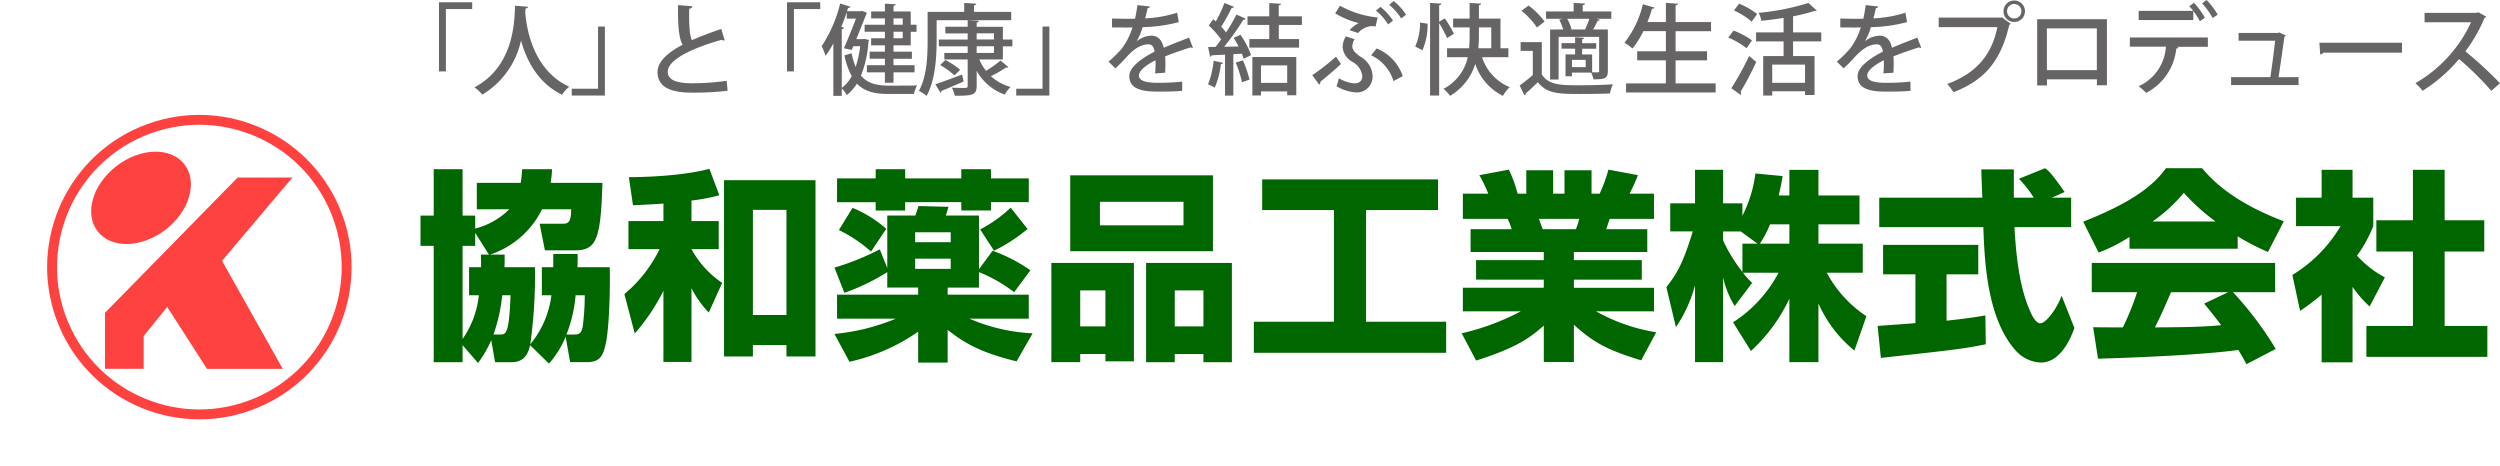
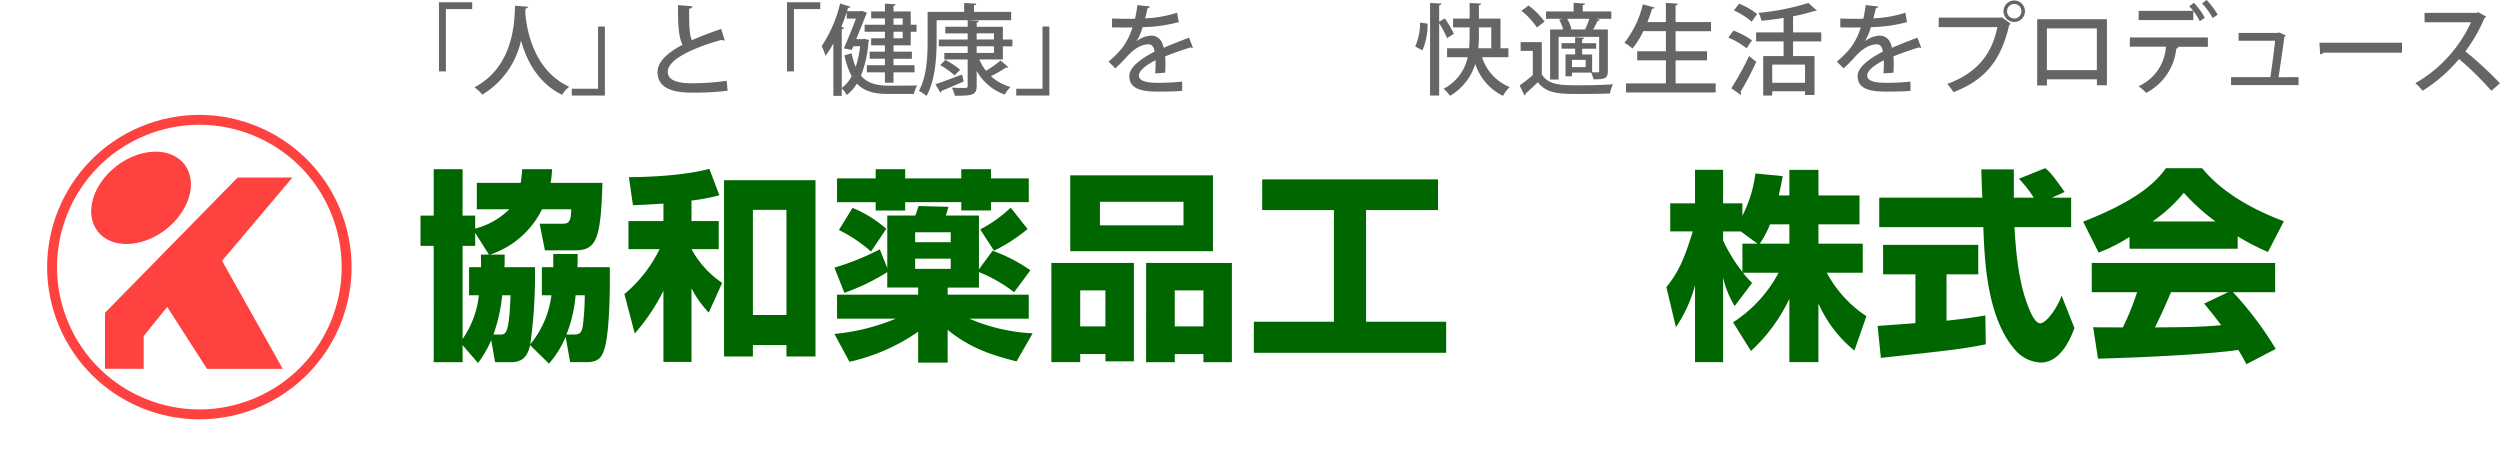
<svg xmlns="http://www.w3.org/2000/svg" width="403.814" height="75.345" viewBox="0 0 403.814 75.345">
  <g id="グループ_15" data-name="グループ 15" transform="translate(-1474.896 114.291)">
    <circle id="楕円形_6" data-name="楕円形 6" cx="23.785" cy="23.785" r="23.785" transform="translate(1475.943 -83.829) rotate(-22.848)" fill="none" stroke="#fe4240" stroke-miterlimit="10" stroke-width="1.597" />
    <ellipse id="楕円形_7" data-name="楕円形 7" cx="8.854" cy="6.49" rx="8.854" ry="6.49" transform="translate(1486.703 -82.079) rotate(-37.58)" fill="#fe4240" />
    <path id="パス_113" data-name="パス 113" d="M1513.277-85.616h8.854L1510.76-72.164l9.809,17.451h-12.24l-6.424-10-3.8,4.7v5.294h-6.25v-9.044Z" fill="#fe4240" />
    <g id="グループ_13" data-name="グループ 13">
      <path id="パス_114" data-name="パス 114" d="M1556.411-73.164c0,1.215,0,1.543-.032,2.036h4.925a79.812,79.812,0,0,1-.755,12.445,15.365,15.365,0,0,0,3.415-7.914h-1.543v-4.531h1.839v-2.134h3.94c0,1.017,0,1.346-.033,2.134h5.221c.066,3.054-.033,9.917-.722,12.675-.427,1.707-.92,2.66-3.021,2.66h-2.66l-.722-4.1a15.5,15.5,0,0,1-2.694,4.335l-3.053-2.988c-.328,1.576-1.083,2.758-2.988,2.758h-2.66l-.624-3.546a18.725,18.725,0,0,1-2.135,3.677l-2.495-2.889v2.758h-4.663V-74.576h-2.134v-4.893h2.134v-7.487h4.663v7.487h2.036v2.1a12.178,12.178,0,0,0,5.517-3.12h-5.254v-4.268h7.093a21.52,21.52,0,0,0,.229-2.2h4.828a15.29,15.29,0,0,1-.23,2.2h8.373c-.263,9.259-1.018,10.9-4.466,10.9h-4.827l-.853-4.3h3.677c.755,0,1.445,0,1.412-2.332h-4.7a14.375,14.375,0,0,1-8.406,7.323Zm-2.528,0-2.233-3.513v2.1h-2.036v15.039a15.044,15.044,0,0,0,2.627-7.06h-1.576v-4.531h1.938c0-.46,0-.723-.034-2.036Zm1.773,12.905c.952,0,1.478,0,1.707-6.338h-1.345a27.463,27.463,0,0,1-1.413,6.338Zm11.952,0c.887,0,1.183-.2,1.413-1.281a40.254,40.254,0,0,0,.328-5.057h-1.478a22.518,22.518,0,0,1-1.477,6.338Z" fill="#060" />
      <path id="パス_115" data-name="パス 115" d="M1582.061-81.406c-1.938.131-3.415.2-4.926.263l-.657-4.532c.558,0,8.012,0,13-1.346l1.61,4.269a29.937,29.937,0,0,1-4.5.854v3.316h4.4v4.532h-4.4a15.471,15.471,0,0,0,4.958,5.45l-2.167,4.795a16.4,16.4,0,0,1-2.791-3.941v11.92h-4.531V-67.319a32.933,32.933,0,0,1-4.63,6.9l-1.675-6.37a21.946,21.946,0,0,0,5.681-7.257h-5.025v-4.532h5.649Zm24.561-3.776v28.47h-4.695v-1.839h-5.418v1.839h-4.663v-28.47Zm-10.113,4.794v16.976h5.418V-80.388Z" fill="#060" />
      <path id="パス_116" data-name="パス 116" d="M1618.216-70.34a34.174,34.174,0,0,1-6.929,3.349l-1.608-4.072A41.3,41.3,0,0,0,1617-74.018L1618.216-71v-8.472h4.531c.231-.623.428-1.281.525-1.543l4.828.132c-.1.328-.2.722-.427,1.411h5.352V-70.8l2.2-2.988a26,26,0,0,1,6.107,3.153l-2.627,3.546a23.62,23.62,0,0,0-5.681-3.251v2.5h-5.056v1.149h13.1v3.875h-9.588a29.174,29.174,0,0,0,10.212,2.364l-2.593,4.532c-4.434-1.117-7.619-2.266-11.132-5.09v5.286h-4.762v-4.991a31.369,31.369,0,0,1-11.1,4.86l-2.429-4.5a33.816,33.816,0,0,0,9.916-2.463h-9.49v-3.875h13.1v-1.149h-4.991Zm-1.871-16.616h4.76v1.478h9.064v-1.478h4.794v1.478h6.107v3.842h-6.107v1.346h-4.794v-1.346H1621.1v1.346h-4.76v-1.346h-6.24v-3.842h6.24Zm-3.744,6.24a19.432,19.432,0,0,1,5.451,3.382l-2.463,3.677a23.118,23.118,0,0,0-5.188-3.48Zm10.114,3.94v1.609h5.746v-1.609Zm0,4.269v1.642h5.746v-1.642Zm18.159-4.794a27.375,27.375,0,0,1-5.419,3.513l-2.232-3.448a21.671,21.671,0,0,0,4.925-3.514Z" fill="#060" />
      <path id="パス_117" data-name="パス 117" d="M1644.719-71.818h13.332v15.894h-4.6v-1.183h-4.071v1.314h-4.663Zm26.1-1.9h-23.052V-85.97h23.052Zm-21.442,12.149h4.071v-5.812h-4.071ZM1666.063-81.7h-13.5v3.809h13.5Zm-6.042,9.884h13.857v16.025h-4.6v-1.314h-4.63v1.314h-4.629Zm4.629,10.245h4.63v-5.812h-4.63Z" fill="#060" />
      <path id="パス_118" data-name="パス 118" d="M1678.774-85.313h28.4v4.958h-11.624v18.027h12.937V-57.3h-31.063v-5.024h12.937V-80.355h-11.591Z" fill="#060" />
-       <path id="パス_119" data-name="パス 119" d="M1710.989-60.456A38.763,38.763,0,0,0,1720.545-64h-9.358v-3.81h13.068v-1.313H1713.32v-3.152h10.935v-1.314h-11.82v-3.678h6.632a8.78,8.78,0,0,0-.657-1.674h-7.223v-4.072h4.1A22.543,22.543,0,0,0,1713.846-86l4.761-.887a19.076,19.076,0,0,1,1.413,3.875h1.412v-3.777h4.334v3.777h1.838v-3.777h4.368v3.777h1.313a24.213,24.213,0,0,0,1.412-3.875l4.762.887a27.056,27.056,0,0,1-1.347,2.988h3.941v4.072H1734.9l-.559,1.674h6.634v3.678h-11.855v1.314h10.968v3.152h-10.968v1.313h12.938V-64h-9.359a29.487,29.487,0,0,0,9.72,3.382l-2.43,4.531c-5.123-1.576-7.454-2.66-10.869-5.746v6.009h-4.86V-61.7c-2.3,2.036-4.433,3.579-10.935,5.648Zm12.479-18.487c.1.262.525,1.444.623,1.674h5.352a10.014,10.014,0,0,0,.526-1.674Z" fill="#060" />
      <path id="パス_120" data-name="パス 120" d="M1763.926-82.719v-4.138h4.695v4.138h6.634v4.662h-6.634v3.12h7.159v4.695h-5.812a19.389,19.389,0,0,0,6.4,7.028l-1.937,5.549a20.378,20.378,0,0,1-5.813-7.618v9.49h-4.695V-66.039a27.055,27.055,0,0,1-6.206,8.44l-2.89-4.63a21.388,21.388,0,0,0,7.356-8.013h-5.748a11.662,11.662,0,0,0,1.479,1.642l-2.824,3.744a15.535,15.535,0,0,1-1.872-4.6v13.661h-4.532V-68.206a22.332,22.332,0,0,1-3.086,6.765l-1.543-6.469c1.937-2.43,2.824-4.335,4.268-9h-3.644v-4.532h4.005v-5.418h4.532v5.418h3.12v2a20.57,20.57,0,0,0,2.1-6.83l4.4.427c-.131.821-.3,1.642-.624,3.12Zm-5.155,7.782-2.694-1.97h-2.856v1.445a24.754,24.754,0,0,0,3.12,5.089v-4.564Zm5.155,0v-3.12h-3.12a17.994,17.994,0,0,1-1.642,3.12Z" fill="#060" />
      <path id="パス_121" data-name="パス 121" d="M1778.181-61.638c.2-.033,5.515-.394,6.107-.46v-7.881h-5.222V-74.74h15.369v4.761h-5.123v7.487c3.677-.394,5.156-.657,6.272-.854l.065,4.663c-3.711.755-5.287.92-16.943,2.2Zm28.14-20.72h3.119V-77.6h-9.161c.2,3.152.559,9.03,2.43,13.332.2.493.92,2.2,1.741,2.2.886,0,2.659-2.266,3.447-4.466l2.069,5.221c-.526,1.478-2.167,5.582-5.418,5.582a5.745,5.745,0,0,1-3.973-1.838c-4.762-5.188-5.123-14.645-5.32-20.031h-16.813v-4.761h16.649c-.032-.526-.164-4.335-.164-4.564h5.254v4.564h3.218a17.336,17.336,0,0,0-2.4-3.054l4.235-1.708c.493.362.92.657,3.153,3.842Z" fill="#060" />
      <path id="パス_122" data-name="パス 122" d="M1818.868-76.021a26.6,26.6,0,0,1-4.991,2.529l-2.495-4.991c8.012-3.153,11.427-5.911,13.364-8.637h5.845c1.412,1.675,4.762,5.386,13.2,8.571l-2.562,4.958a37.507,37.507,0,0,1-4.892-2.528v2h-17.47Zm18.882,20.556c-.329-.624-.69-1.313-1.313-2.3-5.583.788-16.748,1.247-22.659,1.411l-.788-5.089c.165.033,4.335.033,4.8.033a41.735,41.735,0,0,0,2.3-5.681h-7.322v-4.729h29.619v4.729h-6.8a55.43,55.43,0,0,1,6.9,9.161Zm-4.991-23.051a33.788,33.788,0,0,1-5.123-4.63,24.839,24.839,0,0,1-5.057,4.63Zm2.035,11.427h-9.227c-1.182,2.758-1.576,3.612-2.594,5.681,3.875-.033,7.422-.033,10.7-.362-1.379-1.838-2.1-2.692-2.758-3.48Z" fill="#060" />
-       <path id="パス_123" data-name="パス 123" d="M1854.893-55.76H1849.9V-66.695a40.222,40.222,0,0,1-3.48,2.627l-1.248-5.812a22.7,22.7,0,0,0,7.782-7.881h-7.19v-4.6h4.136v-4.5h4.992v4.5h3.349v4.6A21.52,21.52,0,0,1,1855.615-73a16.338,16.338,0,0,0,4.5,3.514l-2.463,4.695a18.808,18.808,0,0,1-2.758-3.152Zm9.753-31.1h5.122v8.144h6.4v5.056h-6.4v12.019h6.9v4.991h-19.538v-4.991h7.52V-73.657h-5.912v-5.056h5.912Z" fill="#060" />
    </g>
    <g id="グループ_14" data-name="グループ 14">
      <path id="パス_124" data-name="パス 124" d="M1545.8-102.756v-11.167h5.367v1.1h-4.249v10.065Z" fill="#666464" />
      <path id="パス_125" data-name="パス 125" d="M1560.187-113.2c-.016.16-.161.24-.4.287l-.048.591c.176,2.413,1.166,9.33,7.11,12.046a4.348,4.348,0,0,0-1.151,1.294c-3.946-1.9-5.783-5.623-6.645-8.77A13.537,13.537,0,0,1,1552.79-99a5.3,5.3,0,0,0-1.263-1.183c6.551-3.451,6.454-11.039,6.567-13.18Z" fill="#666464" />
      <path id="パス_126" data-name="パス 126" d="M1572.6-110.009v11.151h-5.353v-1.1h4.25v-10.049Z" fill="#666464" />
      <path id="パス_127" data-name="パス 127" d="M1591.956-107.772a.44.44,0,0,1-.143.016.755.755,0,0,1-.368-.1c-4.777,1.342-8.707,3.227-8.691,5.16.016,1.358,1.486,1.853,3.914,1.853a38.236,38.236,0,0,0,5.607-.4l.145,1.613a46.563,46.563,0,0,1-5.816.3c-3.1,0-5.463-.751-5.5-3.275-.015-1.71,1.6-3.163,4.042-4.457-.575-1.071-.766-2.892-.734-6.407l2.316.192c-.032.207-.175.351-.511.383-.033,2.525.032,4.186.431,5.1,1.422-.638,3.051-1.246,4.745-1.82Z" fill="#666464" />
      <path id="パス_128" data-name="パス 128" d="M1602.019-102.756v-11.167h5.367v1.1h-4.249v10.065Z" fill="#666464" />
      <path id="パス_129" data-name="パス 129" d="M1614.524-108.012l.751.176a.537.537,0,0,1-.1.239,17.847,17.847,0,0,1-1.214,5.528c1.086,1.278,2.62,1.6,4.553,1.613.623,0,3.739,0,4.521-.031a4.55,4.55,0,0,0-.511,1.374h-4.074c-2.221,0-3.9-.368-5.144-1.678a6.793,6.793,0,0,1-1.629,1.853,4.657,4.657,0,0,0-.816-1.07v1.2h-1.357v-8.467a15.956,15.956,0,0,1-1.263,2,11.619,11.619,0,0,0-.623-1.566,21.7,21.7,0,0,0,2.988-6.885l1.661.527c-.063.16-.208.191-.383.176l-.176.543h2.142l.271-.048.8.287-1.71,4.266h1.07Zm-3.291-1.805c-.032.111-.144.208-.368.239v9.49a5.746,5.746,0,0,0,1.6-1.9,12.191,12.191,0,0,1-1.166-3.355l1.15-.351a12.341,12.341,0,0,0,.656,2.22,17.343,17.343,0,0,0,.734-3.355h-1.1l-.271.607-1.262-.271c.655-1.47,1.422-3.387,1.949-4.793h-1.486v-1.039c-.271.8-.559,1.6-.878,2.365Zm6.6-.479v-1.023h-2.221v-1.119h2.221V-113.7l1.741.1c-.015.128-.111.208-.351.256v.91H1622v2.142h.942v1.134H1622v2.188h-2.78v1.023h2.971v1.15h-2.971v1.039h3.4v1.15h-3.4v1.677h-1.39v-1.677h-2.907v-1.15h2.907V-104.8h-2.46v-1.15h2.46v-1.023h-2.221v-1.134h2.221v-1.054h-3.275V-110.3Zm2.876-1.023h-1.486v1.023h1.486Zm0,3.211v-1.054h-1.486v1.054Z" fill="#666464" />
      <path id="パス_130" data-name="パス 130" d="M1638.229-112.374v1.343h-12.045v3.386c0,2.573-.224,6.375-1.63,8.851a5.7,5.7,0,0,0-1.231-.815c1.294-2.332,1.406-5.655,1.406-8.036v-4.729h5.912v-1.437l1.949.112c-.017.143-.112.223-.368.271v1.054Zm-12.253,11.695c1.086-.352,2.715-.975,4.313-1.566.08.3.16.623.256,1.119-1.311.575-2.685,1.166-3.579,1.517a.318.318,0,0,1-.159.288Zm10.911-4.01h-3.8a7.046,7.046,0,0,0,1.086,1.837,19.2,19.2,0,0,0,2.333-1.661l1.277,1.07a.328.328,0,0,1-.239.08.589.589,0,0,1-.159-.016,21.789,21.789,0,0,1-2.429,1.39,7.627,7.627,0,0,0,3.163,1.741,5.451,5.451,0,0,0-.927,1.23,8.339,8.339,0,0,1-4.537-3.834v2.4c0,1.5-.607,1.63-3.53,1.63a5.689,5.689,0,0,0-.479-1.31c.59.032,1.213.048,1.645.048.815,0,.91,0,.91-.368v-4.233h-3.769v-1.055h3.769v-1.07h-4.664v-1.1h4.664v-.991h-3.61v-1.07h3.61v-1.054l1.806.1c-.016.144-.1.224-.352.272v.687h4.234v2.061h1.534v1.1h-1.534Zm-7.8,2.572a13.771,13.771,0,0,0-2.332-1.661l.846-.831a13.588,13.588,0,0,1,2.38,1.582Zm3.562-6.79v.991h2.8v-.991Zm0,2.093v1.07h2.8v-1.07Z" fill="#666464" />
      <path id="パス_131" data-name="パス 131" d="M1644.393-110.009v11.151h-5.352v-1.1h4.249v-10.049Z" fill="#666464" />
      <path id="パス_132" data-name="パス 132" d="M1667.586-106.574a.2.2,0,0,1-.1.016.539.539,0,0,1-.271-.08c-1.2.367-2.861.943-4.122,1.454q.048.526.048,1.2,0,.646-.048,1.438l-1.614.111a16.411,16.411,0,0,0,.064-2.124c-1.5.75-2.684,1.677-2.684,2.46,0,.8.991,1.183,2.988,1.183a35.491,35.491,0,0,0,3.994-.192l.015,1.485c-.894.1-2.284.128-4.025.128-3.067,0-4.522-.7-4.522-2.524,0-1.342,1.758-2.748,4.075-3.93-.08-.719-.4-1.182-.959-1.182-1.118,0-2.284.607-3.643,2.14-.415.464-1.022,1.087-1.725,1.742l-1.1-1.086a18.581,18.581,0,0,0,2.108-2.078,10.964,10.964,0,0,0,1.757-3.45l-.734.016c-.639,0-1.774,0-2.572-.016V-111.3c.942.032,2.077.048,2.748.048l.974-.016c.144-.687.272-1.358.383-2.2l2.014.224c-.033.16-.176.255-.384.288-.111.574-.239,1.1-.384,1.629a19.628,19.628,0,0,0,5.161-.911l.272,1.518a24.471,24.471,0,0,1-5.848.815,9.166,9.166,0,0,1-.958,2.268h.016a3.982,3.982,0,0,1,2.38-.894c.991,0,1.742.7,1.965,1.965,1.294-.575,2.875-1.166,4.106-1.646Z" fill="#666464" />
-       <path id="パス_133" data-name="パス 133" d="M1672.456-104.13c-.049.144-.176.192-.352.176a13.675,13.675,0,0,1-.991,3.818,8.44,8.44,0,0,0-1.086-.527,13.991,13.991,0,0,0,.9-3.818Zm2.508-2.652c-.239-.479-.527-.958-.8-1.39l1.1-.5a13.344,13.344,0,0,1,1.709,3.291l-1.2.575a6.18,6.18,0,0,0-.287-.815l-1.374.08v6.694h-1.342v-6.614c-.815.032-1.549.08-2.14.1a.3.3,0,0,1-.273.224l-.319-1.566,1.2-.016c.3-.351.608-.767.911-1.2a15.313,15.313,0,0,0-2.013-2.253l.735-1.022.415.367a22.682,22.682,0,0,0,1.391-2.987l1.549.639c-.048.111-.192.159-.383.159a28.825,28.825,0,0,1-1.694,3.036,9.053,9.053,0,0,1,.783.927,29.187,29.187,0,0,0,1.693-2.892l1.5.687a.469.469,0,0,1-.4.16,40.933,40.933,0,0,1-3.1,4.361Zm.686,2.237a17.076,17.076,0,0,1,1.071,3.115c-.335.112-.671.24-1.214.431a17.257,17.257,0,0,0-1.006-3.179Zm9.538-5.72h-3.738v2.285h3.276v1.374H1676.7v-1.374h3.211v-2.285H1676.4v-1.389h3.515v-2.141l1.917.111c-.016.128-.127.224-.383.256v1.774h3.738Zm-8,11.391v-6.214h7.092v6.182h-1.469v-.623h-4.234v.655Zm5.623-4.856h-4.234v2.827h4.234Z" fill="#666464" />
-       <path id="パス_134" data-name="パス 134" d="M1686.862-102.149a36.763,36.763,0,0,0,3.834-2.987l.8,1.182c-1.038.975-2.524,2.221-3.323,2.86a.456.456,0,0,1-.207.463Zm4.473-11.215a15.853,15.853,0,0,0,6.087,1.9l-.335,1.454a4.136,4.136,0,0,0-.608-.064,3.168,3.168,0,0,0-2.22,1.118l-1.374-.463a5.6,5.6,0,0,1,1.469-1.15,13.168,13.168,0,0,1-3.786-1.566Zm2.365,5.4a2.293,2.293,0,0,0-.368,1.118c0,.591.4,1.1,1.391,1.758a3.744,3.744,0,0,1,1.884,3.147,2.55,2.55,0,0,1-2.732,2.572,6.992,6.992,0,0,1-3.1-.99,6.888,6.888,0,0,0,.368-1.295,6.023,6.023,0,0,0,2.492.831c.879,0,1.31-.463,1.31-1.2a3.046,3.046,0,0,0-1.582-2.269,2.986,2.986,0,0,1-1.6-2.412,3.573,3.573,0,0,1,.511-1.71Zm3.563,1.5a7.417,7.417,0,0,1,4.217,4.473l-1.5.8a6.791,6.791,0,0,0-3.611-4.17Zm.623-6.71a9.192,9.192,0,0,1,2.012,2.22l-.783.607a9.305,9.305,0,0,0-1.965-2.236Zm2.124-.943a8.761,8.761,0,0,1,2,2.2l-.782.607a9.544,9.544,0,0,0-1.95-2.205Z" fill="#666464" />
      <path id="パス_135" data-name="パス 135" d="M1705.486-110.472a10.169,10.169,0,0,1-.831,4.3l-1.166-.607a9.394,9.394,0,0,0,.782-3.866Zm2.78-.847a16.44,16.44,0,0,1,1.469,2.492l-1.1.687a19.078,19.078,0,0,0-1.278-2.412v11.694h-1.469v-14.953l1.837.1c-.016.143-.113.223-.368.271v2.652Zm10.272,6.262h-4.249a7.743,7.743,0,0,0,4.473,4.841,5.613,5.613,0,0,0-1.1,1.406,8.74,8.74,0,0,1-4.472-5.16,9.1,9.1,0,0,1-4.075,5.16,5.839,5.839,0,0,0-1.054-1.134,7.576,7.576,0,0,0,3.915-5.113h-3.34v-1.437h3.563c.064-.735.079-1.438.079-2.109v-1.262h-2.668v-1.422h2.668v-2.524l1.87.1c-.016.143-.112.223-.368.271v2.157h3.483v4.793h1.278Zm-4.761-4.808v1.278a18.84,18.84,0,0,1-.095,2.093h2.092v-3.371Z" fill="#666464" />
      <path id="パス_136" data-name="パス 136" d="M1723.936-107.485v5.208c1.085,1.758,3.21,1.758,6.038,1.758,1.838,0,4.042-.048,5.448-.16a7.007,7.007,0,0,0-.48,1.486c-1.2.047-3.019.08-4.665.08-3.482,0-5.495,0-6.981-1.9-.687.671-1.39,1.327-1.981,1.838a.3.3,0,0,1-.175.3l-.784-1.613a25.689,25.689,0,0,0,2.125-1.678v-3.914h-1.964v-1.406Zm-2.142-5.911a11.72,11.72,0,0,1,2.589,2.6l-1.231.943a12.128,12.128,0,0,0-2.507-2.7Zm5.592,3.866a7.273,7.273,0,0,0-.639-1.581l.575-.144h-2.7v-1.183h4.457v-1.389l1.854.112c-.016.128-.128.223-.384.255v1.022h4.617v1.183h-2.38l.527.16c-.032.112-.16.159-.351.159-.192.4-.464.943-.735,1.406h2.38v6.694c0,1.262-.575,1.358-2.316,1.358a5.257,5.257,0,0,0-.384-1.086h-3.1v.591h-1.038V-105.5h1.549v-.926h-2.189v-.895h2.189v-.959l1.453.1c-.015.112-.111.192-.319.224v.639h2.269v.895h-2.269v.926h1.613v2.876c.416.016.784.016.927.016.16-.016.208-.064.208-.224v-5.512h-6.55v6.9h-1.374v-8.084Zm3.642,0-.095-.032a13.509,13.509,0,0,0,.686-1.693h-3.578a6.146,6.146,0,0,1,.687,1.661l-.255.064Zm0,6.087v-1.182h-2.22v1.182Z" fill="#666464" />
      <path id="パス_137" data-name="パス 137" d="M1745.547-100.823h6.47v1.47h-14.474v-1.47h6.437v-3.722h-4.632v-1.47h4.632v-3.243h-3.642a13.718,13.718,0,0,1-1.757,2.8,9.854,9.854,0,0,0-1.294-.927,15.876,15.876,0,0,0,2.972-6.215l1.885.528c-.048.127-.176.191-.4.191a21.543,21.543,0,0,1-.751,2.157h2.987v-3.1l1.95.128c-.016.127-.128.223-.383.271v2.7h5.719v1.47h-5.719v3.243h5.08v1.47h-5.08Z" fill="#666464" />
      <path id="パス_138" data-name="パス 138" d="M1754.9-109.354a13.026,13.026,0,0,1,2.988,1.582l-.878,1.278a12.657,12.657,0,0,0-2.941-1.726Zm-.351,9.314a47.894,47.894,0,0,0,2.876-5.208l1.15.958a49.309,49.309,0,0,1-2.54,4.841.425.425,0,0,1,.1.256.379.379,0,0,1-.08.223ZM1755.8-113.7a12.317,12.317,0,0,1,2.924,1.677l-.879,1.23a11.861,11.861,0,0,0-2.875-1.805Zm13.276,6.1h-4.554v2.365h3.467v6.294h-1.533v-.607h-5.3v.687H1759.7v-6.374h3.291V-107.6h-4.441v-1.453h4.441V-111.4c-1.182.192-2.412.352-3.579.463a4.7,4.7,0,0,0-.463-1.278,38.415,38.415,0,0,0,8.052-1.6l1.358,1.23c-.08.064-.16.064-.4.064a28.334,28.334,0,0,1-3.436.863v2.6h4.554Zm-2.62,6.679v-2.94h-5.3v2.94Z" fill="#666464" />
      <path id="パス_139" data-name="パス 139" d="M1785.224-106.574a.2.2,0,0,1-.1.016.543.543,0,0,1-.272-.08c-1.2.367-2.86.943-4.122,1.454.033.351.048.75.048,1.2,0,.431-.015.91-.048,1.438l-1.613.111a16.39,16.39,0,0,0,.064-2.124c-1.5.75-2.684,1.677-2.684,2.46,0,.8.99,1.183,2.987,1.183a35.468,35.468,0,0,0,3.994-.192l.016,1.485c-.894.1-2.284.128-4.025.128-3.068,0-4.522-.7-4.522-2.524,0-1.342,1.758-2.748,4.074-3.93-.08-.719-.4-1.182-.959-1.182-1.118,0-2.284.607-3.642,2.14-.415.464-1.023,1.087-1.726,1.742l-1.1-1.086a18.661,18.661,0,0,0,2.108-2.078,10.988,10.988,0,0,0,1.757-3.45l-.734.016c-.639,0-1.774,0-2.573-.016V-111.3c.943.032,2.077.048,2.748.048l.975-.016c.143-.687.271-1.358.383-2.2l2.013.224c-.032.16-.175.255-.383.288-.112.574-.24,1.1-.384,1.629a19.634,19.634,0,0,0,5.161-.911l.271,1.518a24.462,24.462,0,0,1-5.847.815,9.209,9.209,0,0,1-.958,2.268h.015a3.986,3.986,0,0,1,2.38-.894c.992,0,1.742.7,1.966,1.965,1.294-.575,2.875-1.166,4.106-1.646Z" fill="#666464" />
      <path id="パス_140" data-name="パス 140" d="M1788.047-111.447h10.065l.112-.064,1.454,1.054a.7.7,0,0,1-.24.192c-1.374,5.975-4.106,8.979-9.01,10.864a8.848,8.848,0,0,0-1.007-1.326c4.489-1.646,7.174-4.521,8.1-9.186h-9.474Zm12.206-2.763a1.732,1.732,0,0,1,1.726,1.741,1.719,1.719,0,0,1-1.726,1.725,1.721,1.721,0,0,1-1.741-1.725A1.735,1.735,0,0,1,1800.253-114.21Zm1.15,1.741a1.162,1.162,0,0,0-1.15-1.182,1.165,1.165,0,0,0-1.166,1.182,1.162,1.162,0,0,0,1.166,1.166A1.158,1.158,0,0,0,1801.4-112.469Z" fill="#666464" />
      <path id="パス_141" data-name="パス 141" d="M1815.219-111.191v10.672H1813.6v-.959h-8.068v.991h-1.581v-10.7Zm-1.629,8.228v-6.743h-8.069v6.743Z" fill="#666464" />
      <path id="パス_142" data-name="パス 142" d="M1818.922-106.75v-1.486h12.6v1.5h-5.048l.3.08c-.032.112-.143.192-.351.208a9.089,9.089,0,0,1-4.857,7.157,10.523,10.523,0,0,0-1.23-1.07,7.493,7.493,0,0,0,4.409-6.391Zm11.3-4.106a9.171,9.171,0,0,0-1.054-1.661v1.47h-8.819v-1.486h8.8a5.021,5.021,0,0,0-.638-.735l.766-.575a12.71,12.71,0,0,1,1.758,2.412Zm2.077-.527a12.455,12.455,0,0,0-1.709-2.365l.734-.543a13.1,13.1,0,0,1,1.789,2.365Z" fill="#666464" />
      <path id="パス_143" data-name="パス 143" d="M1846.174-101.829v1.278h-10.9v-1.278h6.342c.24-1.534.608-4.346.768-5.879h-5.9v-1.263h6.343l.224-.079,1.07.5a.424.424,0,0,1-.24.192c-.207,1.6-.687,4.92-.943,6.534Z" fill="#666464" />
      <path id="パス_144" data-name="パス 144" d="M1849.541-107.389h13.34v1.6h-12.7a.668.668,0,0,1-.512.288Z" fill="#666464" />
      <path id="パス_145" data-name="パス 145" d="M1876.474-111.606a.482.482,0,0,1-.272.223,24.841,24.841,0,0,1-3.084,5.384,60.818,60.818,0,0,1,5.592,5.16l-1.4,1.214a49.324,49.324,0,0,0-5.209-5.128,25.289,25.289,0,0,1-5.895,5.128,9.423,9.423,0,0,0-1.166-1.23,21.851,21.851,0,0,0,8.994-9.841h-7.508v-1.518h8.387l.287-.1Z" fill="#666464" />
    </g>
  </g>
</svg>